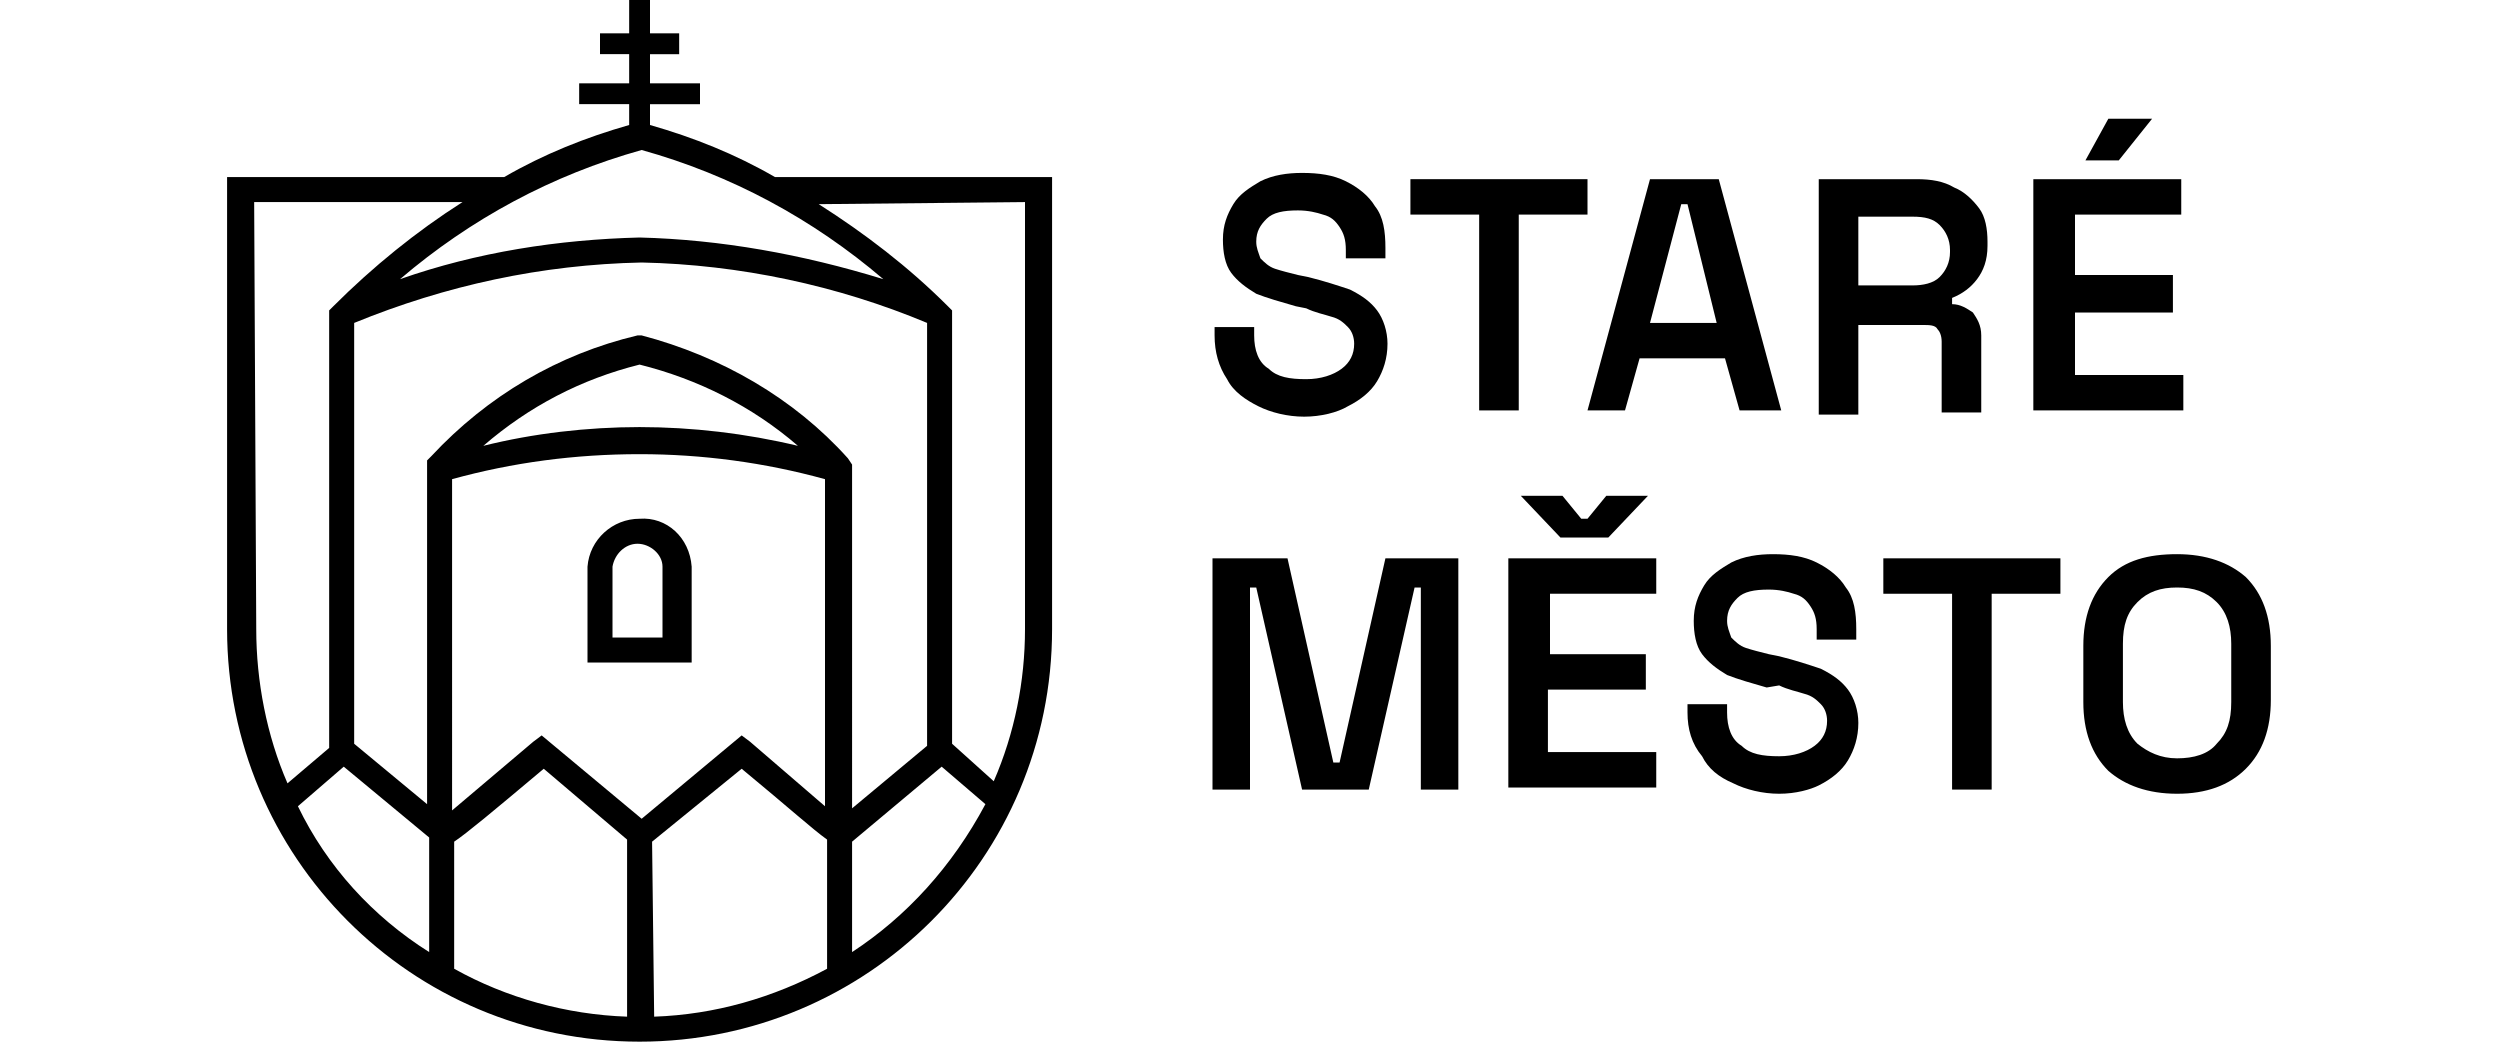
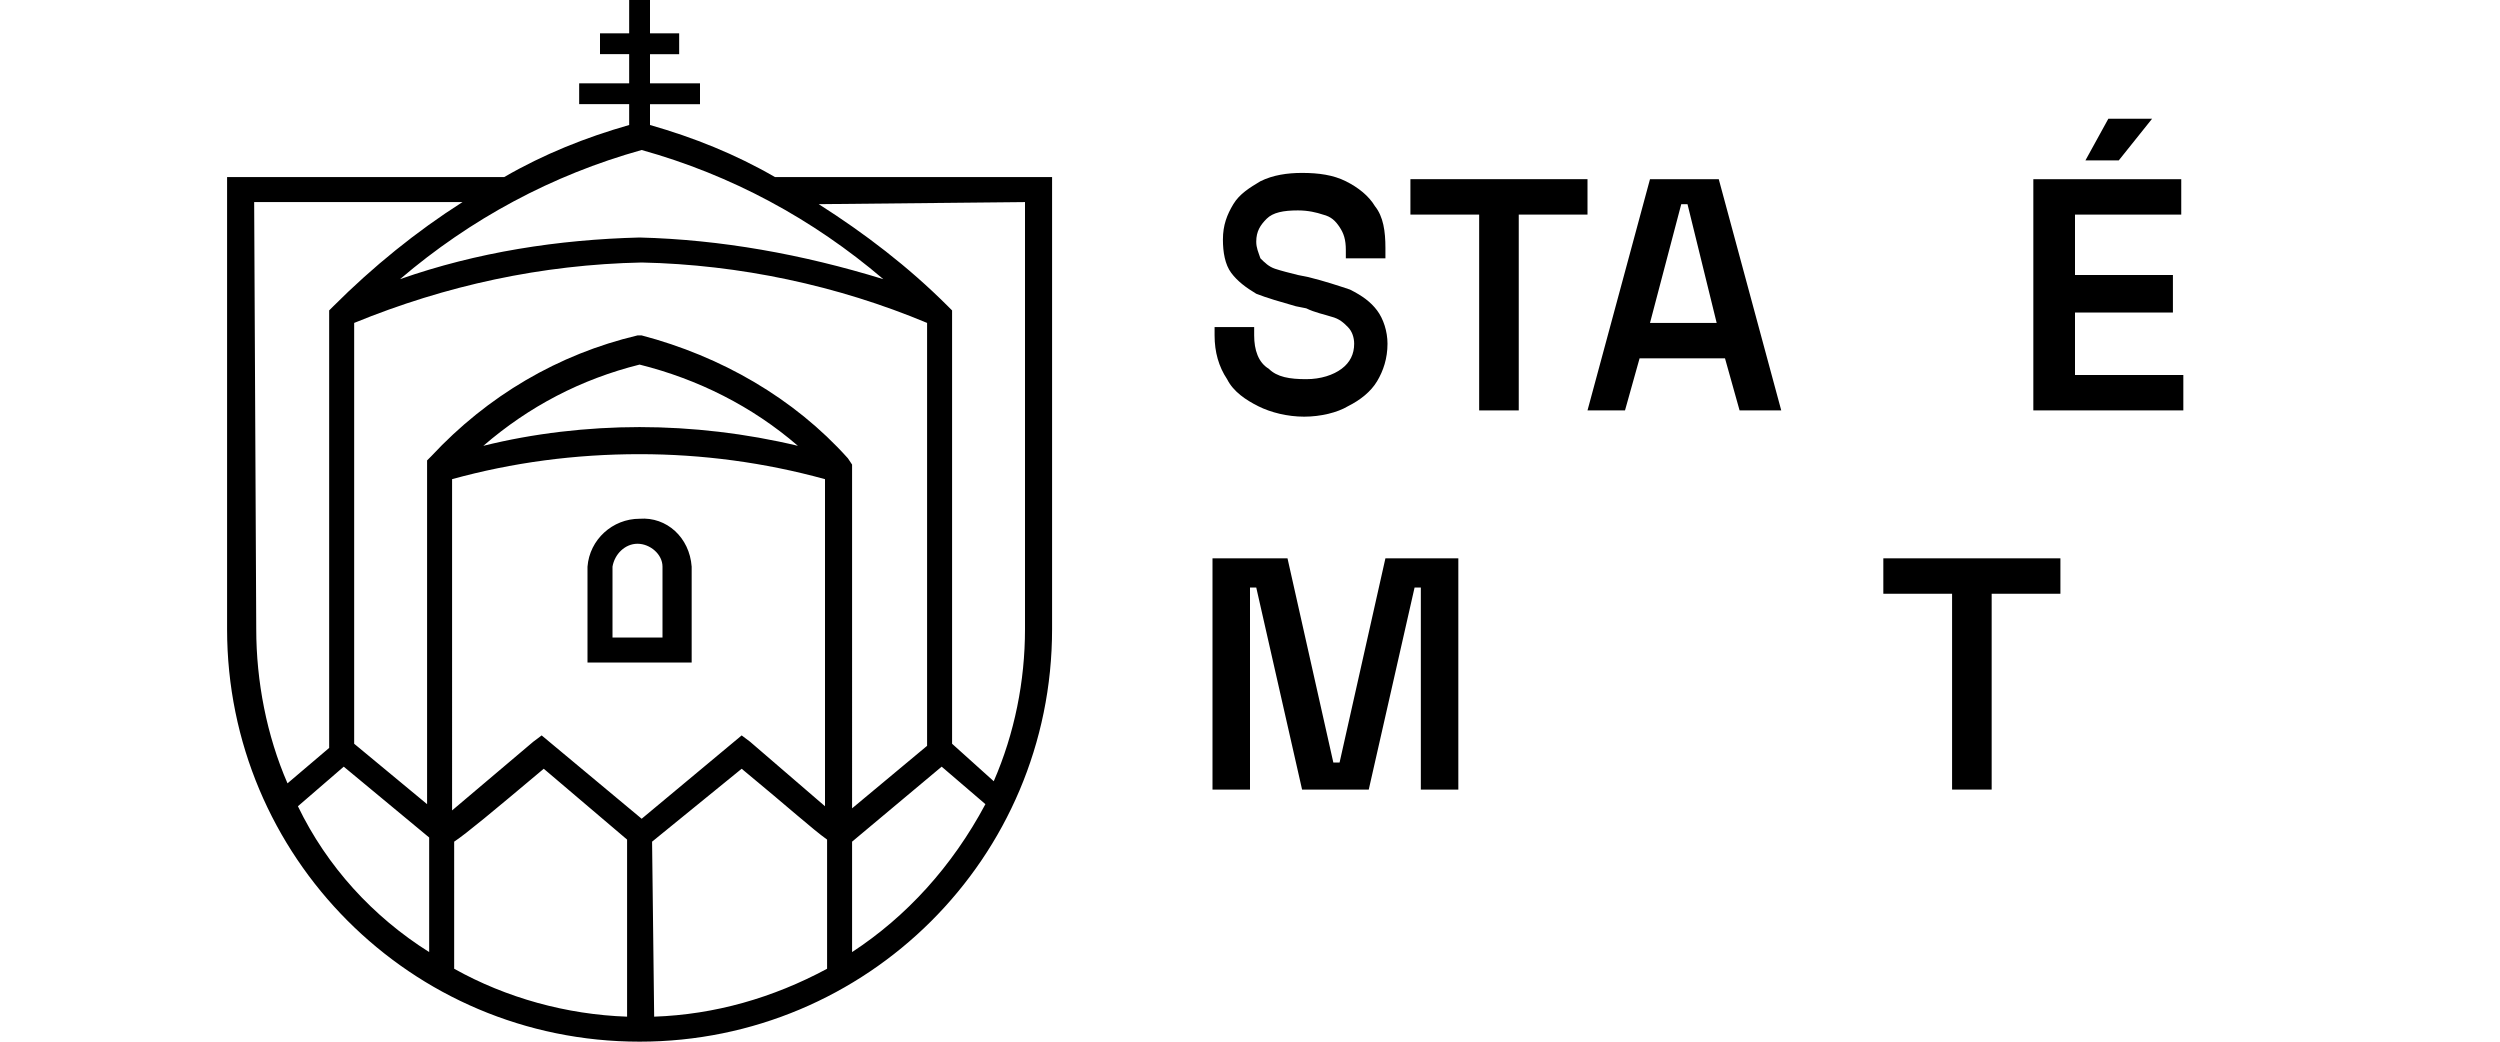
<svg xmlns="http://www.w3.org/2000/svg" version="1.2" baseProfile="tiny" id="Layer_1" x="0px" y="0px" viewBox="0 0 120 50" overflow="visible" xml:space="preserve">
  <g>
    <g>
      <path d="M30.7,24.9c-1.3,0-2.4,1-2.5,2.3v4.6h5v-4.6C33.1,25.8,32,24.8,30.7,24.9z M31.9,30.6h-2.5v-3.4c0.1-0.6,0.6-1.1,1.2-1.1    c0.6,0,1.2,0.5,1.2,1.1V30.6z" />
    </g>
    <g>
      <path d="M31.2,6V5h2.4V4h-2.4V2.6h1.4v-1h-1.4V0h-1v1.6h-1.4v1h1.4V4h-2.4v1h2.4v1c-2.1,0.6-4.1,1.4-6,2.5H10.9v21.7    c0,10.9,8.8,19.8,19.8,19.8c10.9,0,19.8-8.8,19.8-19.8V8.5H37.2C35.3,7.4,33.3,6.6,31.2,6z M30.8,39.3l-4.8-4l-0.4,0.3l-3.9,3.3    V23c2.9-0.8,5.9-1.2,9-1.2l0,0c3,0,6,0.4,8.9,1.2v15.7L36,35.6l-0.4-0.3L30.8,39.3z M30.7,20.5c-2.5,0-5.1,0.3-7.5,0.9    c2.2-1.9,4.7-3.2,7.5-3.9c2.8,0.7,5.4,2,7.6,3.9C35.8,20.8,33.2,20.5,30.7,20.5z M21.8,40.4c0.6-0.4,1.8-1.4,4.3-3.5l4,3.4v8.5    c-2.9-0.1-5.8-0.9-8.3-2.3V40.4z M31.3,40.4l4.3-3.5c2.3,1.9,3.4,2.9,4.1,3.4v6.2c-2.6,1.4-5.4,2.2-8.3,2.3L31.3,40.4z M40.7,22    c-2.6-2.9-6.1-4.9-9.9-5.9h-0.2c-3.8,0.9-7.2,2.9-9.9,5.8l-0.2,0.2v16.5L17,35.7V15.5c4.4-1.8,9-2.8,13.8-2.9    c4.7,0.1,9.4,1.1,13.7,2.9v20.3l-3.6,3V22.3L40.7,22z M30.7,11.4c-3.9,0.1-7.8,0.7-11.5,2c3.4-2.9,7.3-5,11.6-6.2    c4.3,1.2,8.2,3.3,11.6,6.2C38.5,12.2,34.6,11.5,30.7,11.4z M12.2,9.7h10c-2.2,1.4-4.3,3.1-6.2,5l-0.2,0.2v21l-2,1.7    c-1-2.3-1.5-4.9-1.5-7.4L12.2,9.7z M14.3,38.7l2.2-1.9l4.1,3.4v1.2l0,0v4.3C17.9,44,15.7,41.6,14.3,38.7z M40.9,45.7v-5.3l4.3-3.6    l2.1,1.8C45.7,41.6,43.5,44,40.9,45.7z M49.2,9.7v20.5c0,2.5-0.5,5-1.5,7.3l-2-1.8V14.9l-0.2-0.2c-1.9-1.9-4-3.5-6.2-4.9L49.2,9.7    z" />
    </g>
    <g>
      <path d="M62.6,20c-0.8,0-1.6-0.2-2.2-0.5c-0.6-0.3-1.2-0.7-1.5-1.3c-0.4-0.6-0.6-1.3-0.6-2.1v-0.4h1.9v0.4c0,0.7,0.2,1.3,0.7,1.6    c0.4,0.4,1,0.5,1.8,0.5c0.7,0,1.3-0.2,1.7-0.5c0.4-0.3,0.6-0.7,0.6-1.2c0-0.3-0.1-0.6-0.3-0.8c-0.2-0.2-0.4-0.4-0.8-0.5    c-0.3-0.1-0.8-0.2-1.2-0.4l-0.5-0.1c-0.7-0.2-1.4-0.4-1.9-0.6c-0.5-0.3-0.9-0.6-1.2-1c-0.3-0.4-0.4-1-0.4-1.6    c0-0.7,0.2-1.2,0.5-1.7c0.3-0.5,0.8-0.8,1.3-1.1c0.6-0.3,1.3-0.4,2-0.4c0.8,0,1.5,0.1,2.1,0.4c0.6,0.3,1.1,0.7,1.4,1.2    c0.4,0.5,0.5,1.2,0.5,2v0.5h-1.9V12c0-0.5-0.1-0.8-0.3-1.1c-0.2-0.3-0.4-0.5-0.8-0.6c-0.3-0.1-0.7-0.2-1.2-0.2    c-0.7,0-1.2,0.1-1.5,0.4c-0.3,0.3-0.5,0.6-0.5,1.1c0,0.3,0.1,0.5,0.2,0.8c0.2,0.2,0.4,0.4,0.7,0.5c0.3,0.1,0.7,0.2,1.1,0.3    l0.5,0.1c0.8,0.2,1.4,0.4,2,0.6c0.6,0.3,1,0.6,1.3,1c0.3,0.4,0.5,1,0.5,1.6c0,0.7-0.2,1.3-0.5,1.8c-0.3,0.5-0.8,0.9-1.4,1.2    C64.2,19.8,63.4,20,62.6,20z" />
      <path d="M71,19.7v-9.4h-3.3V8.6h8.5v1.7h-3.3v9.4H71z" />
      <path d="M76.2,19.7l3-11.1h3.3l3,11.1h-2l-0.7-2.5h-4.1l-0.7,2.5H76.2z M79.2,15.5h3.2L81,9.8h-0.3L79.2,15.5z" />
-       <path d="M87.3,19.7V8.6H92c0.7,0,1.3,0.1,1.8,0.4c0.5,0.2,0.9,0.6,1.2,1c0.3,0.4,0.4,1,0.4,1.6v0.2c0,0.7-0.2,1.2-0.5,1.6    c-0.3,0.4-0.7,0.7-1.2,0.9v0.3c0.4,0,0.7,0.2,1,0.4c0.2,0.3,0.4,0.6,0.4,1.1v3.7h-1.9v-3.4c0-0.3-0.1-0.5-0.2-0.6    c-0.1-0.2-0.4-0.2-0.7-0.2h-3.1v4.3H87.3z M89.2,13.7h2.6c0.5,0,1-0.1,1.3-0.4c0.3-0.3,0.5-0.7,0.5-1.2V12c0-0.5-0.2-0.9-0.5-1.2    c-0.3-0.3-0.7-0.4-1.3-0.4h-2.6V13.7z" />
      <path d="M97.6,19.7V8.6h7.1v1.7h-5.1v2.9h4.7V15h-4.7v3h5.2v1.7H97.6z M100.1,7.7l1.1-2h2.1l-1.6,2H100.1z" />
    </g>
    <g>
      <path d="M58.2,37.9V26.8h3.6l2.2,9.8h0.3l2.2-9.8h3.5v11.1h-1.8v-9.7h-0.3l-2.2,9.7h-3.2l-2.2-9.7H60v9.7H58.2z" />
-       <path d="M72.4,37.9V26.8h7.1v1.7h-5.1v2.9H79v1.7h-4.7v3h5.2v1.7H72.4z M74.9,25.8l-1.9-2h2l0.9,1.1h0.3l0.9-1.1h2l-1.9,2H74.9z" />
-       <path d="M85.4,38.1c-0.8,0-1.6-0.2-2.2-0.5c-0.7-0.3-1.2-0.7-1.5-1.3C81.2,35.7,81,35,81,34.2v-0.4h1.9v0.4c0,0.7,0.2,1.3,0.7,1.6    c0.4,0.4,1,0.5,1.8,0.5c0.7,0,1.3-0.2,1.7-0.5c0.4-0.3,0.6-0.7,0.6-1.2c0-0.3-0.1-0.6-0.3-0.8c-0.2-0.2-0.4-0.4-0.8-0.5    c-0.3-0.1-0.8-0.2-1.2-0.4L84.8,33c-0.7-0.2-1.4-0.4-1.9-0.6c-0.5-0.3-0.9-0.6-1.2-1c-0.3-0.4-0.4-1-0.4-1.6    c0-0.7,0.2-1.2,0.5-1.7c0.3-0.5,0.8-0.8,1.3-1.1c0.6-0.3,1.3-0.4,2-0.4c0.8,0,1.5,0.1,2.1,0.4c0.6,0.3,1.1,0.7,1.4,1.2    c0.4,0.5,0.5,1.2,0.5,2v0.5h-1.9v-0.5c0-0.5-0.1-0.8-0.3-1.1c-0.2-0.3-0.4-0.5-0.8-0.6c-0.3-0.1-0.7-0.2-1.2-0.2    c-0.7,0-1.2,0.1-1.5,0.4c-0.3,0.3-0.5,0.6-0.5,1.1c0,0.3,0.1,0.5,0.2,0.8c0.2,0.2,0.4,0.4,0.7,0.5c0.3,0.1,0.7,0.2,1.1,0.3    l0.5,0.1c0.8,0.2,1.4,0.4,2,0.6c0.6,0.3,1,0.6,1.3,1c0.3,0.4,0.5,1,0.5,1.6c0,0.7-0.2,1.3-0.5,1.8c-0.3,0.5-0.8,0.9-1.4,1.2    C86.9,37.9,86.2,38.1,85.4,38.1z" />
      <path d="M93.7,37.9v-9.4h-3.3v-1.7h8.5v1.7h-3.3v9.4H93.7z" />
-       <path d="M104.5,38.1c-1.4,0-2.5-0.4-3.3-1.1c-0.8-0.8-1.2-1.9-1.2-3.3V31c0-1.4,0.4-2.5,1.2-3.3c0.8-0.8,1.9-1.1,3.3-1.1    c1.4,0,2.5,0.4,3.3,1.1c0.8,0.8,1.2,1.9,1.2,3.3v2.6c0,1.4-0.4,2.5-1.2,3.3C107,37.7,105.9,38.1,104.5,38.1z M104.5,36.4    c0.8,0,1.5-0.2,1.9-0.7c0.5-0.5,0.7-1.1,0.7-2v-2.8c0-0.8-0.2-1.5-0.7-2c-0.5-0.5-1.1-0.7-1.9-0.7c-0.8,0-1.4,0.2-1.9,0.7    c-0.5,0.5-0.7,1.1-0.7,2v2.8c0,0.8,0.2,1.5,0.7,2C103.1,36.1,103.7,36.4,104.5,36.4z" />
    </g>
  </g>
</svg>